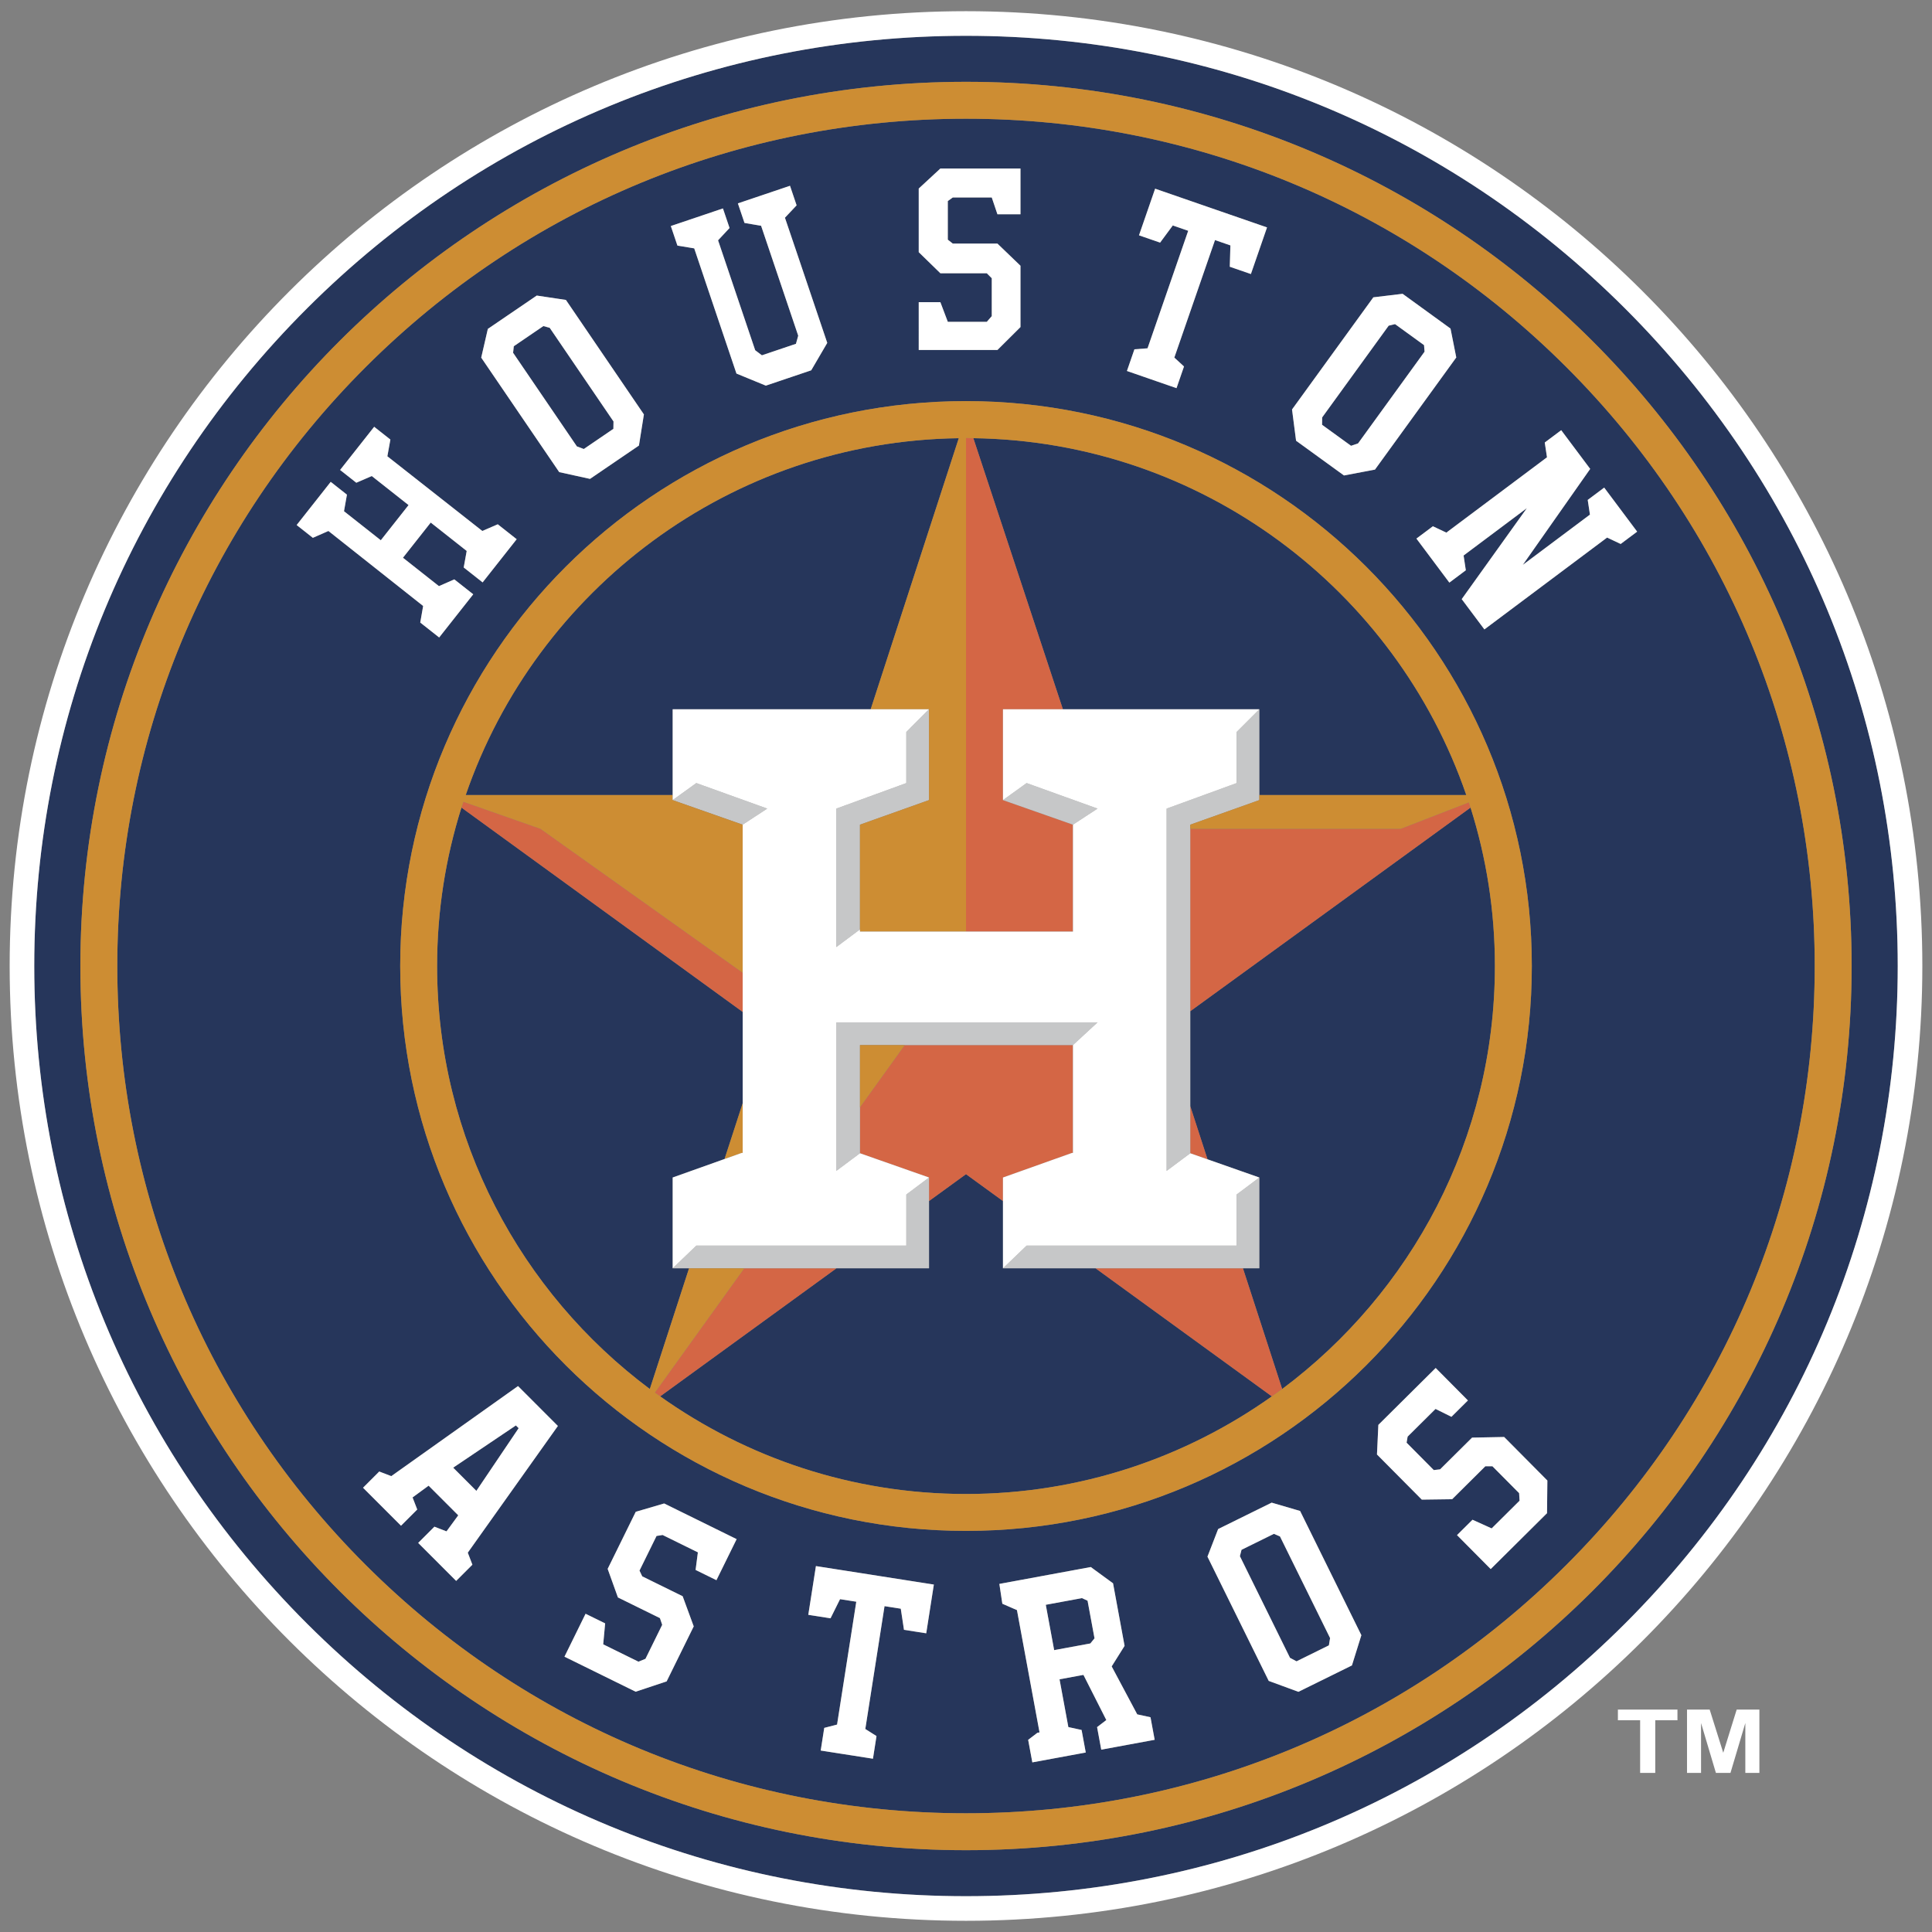
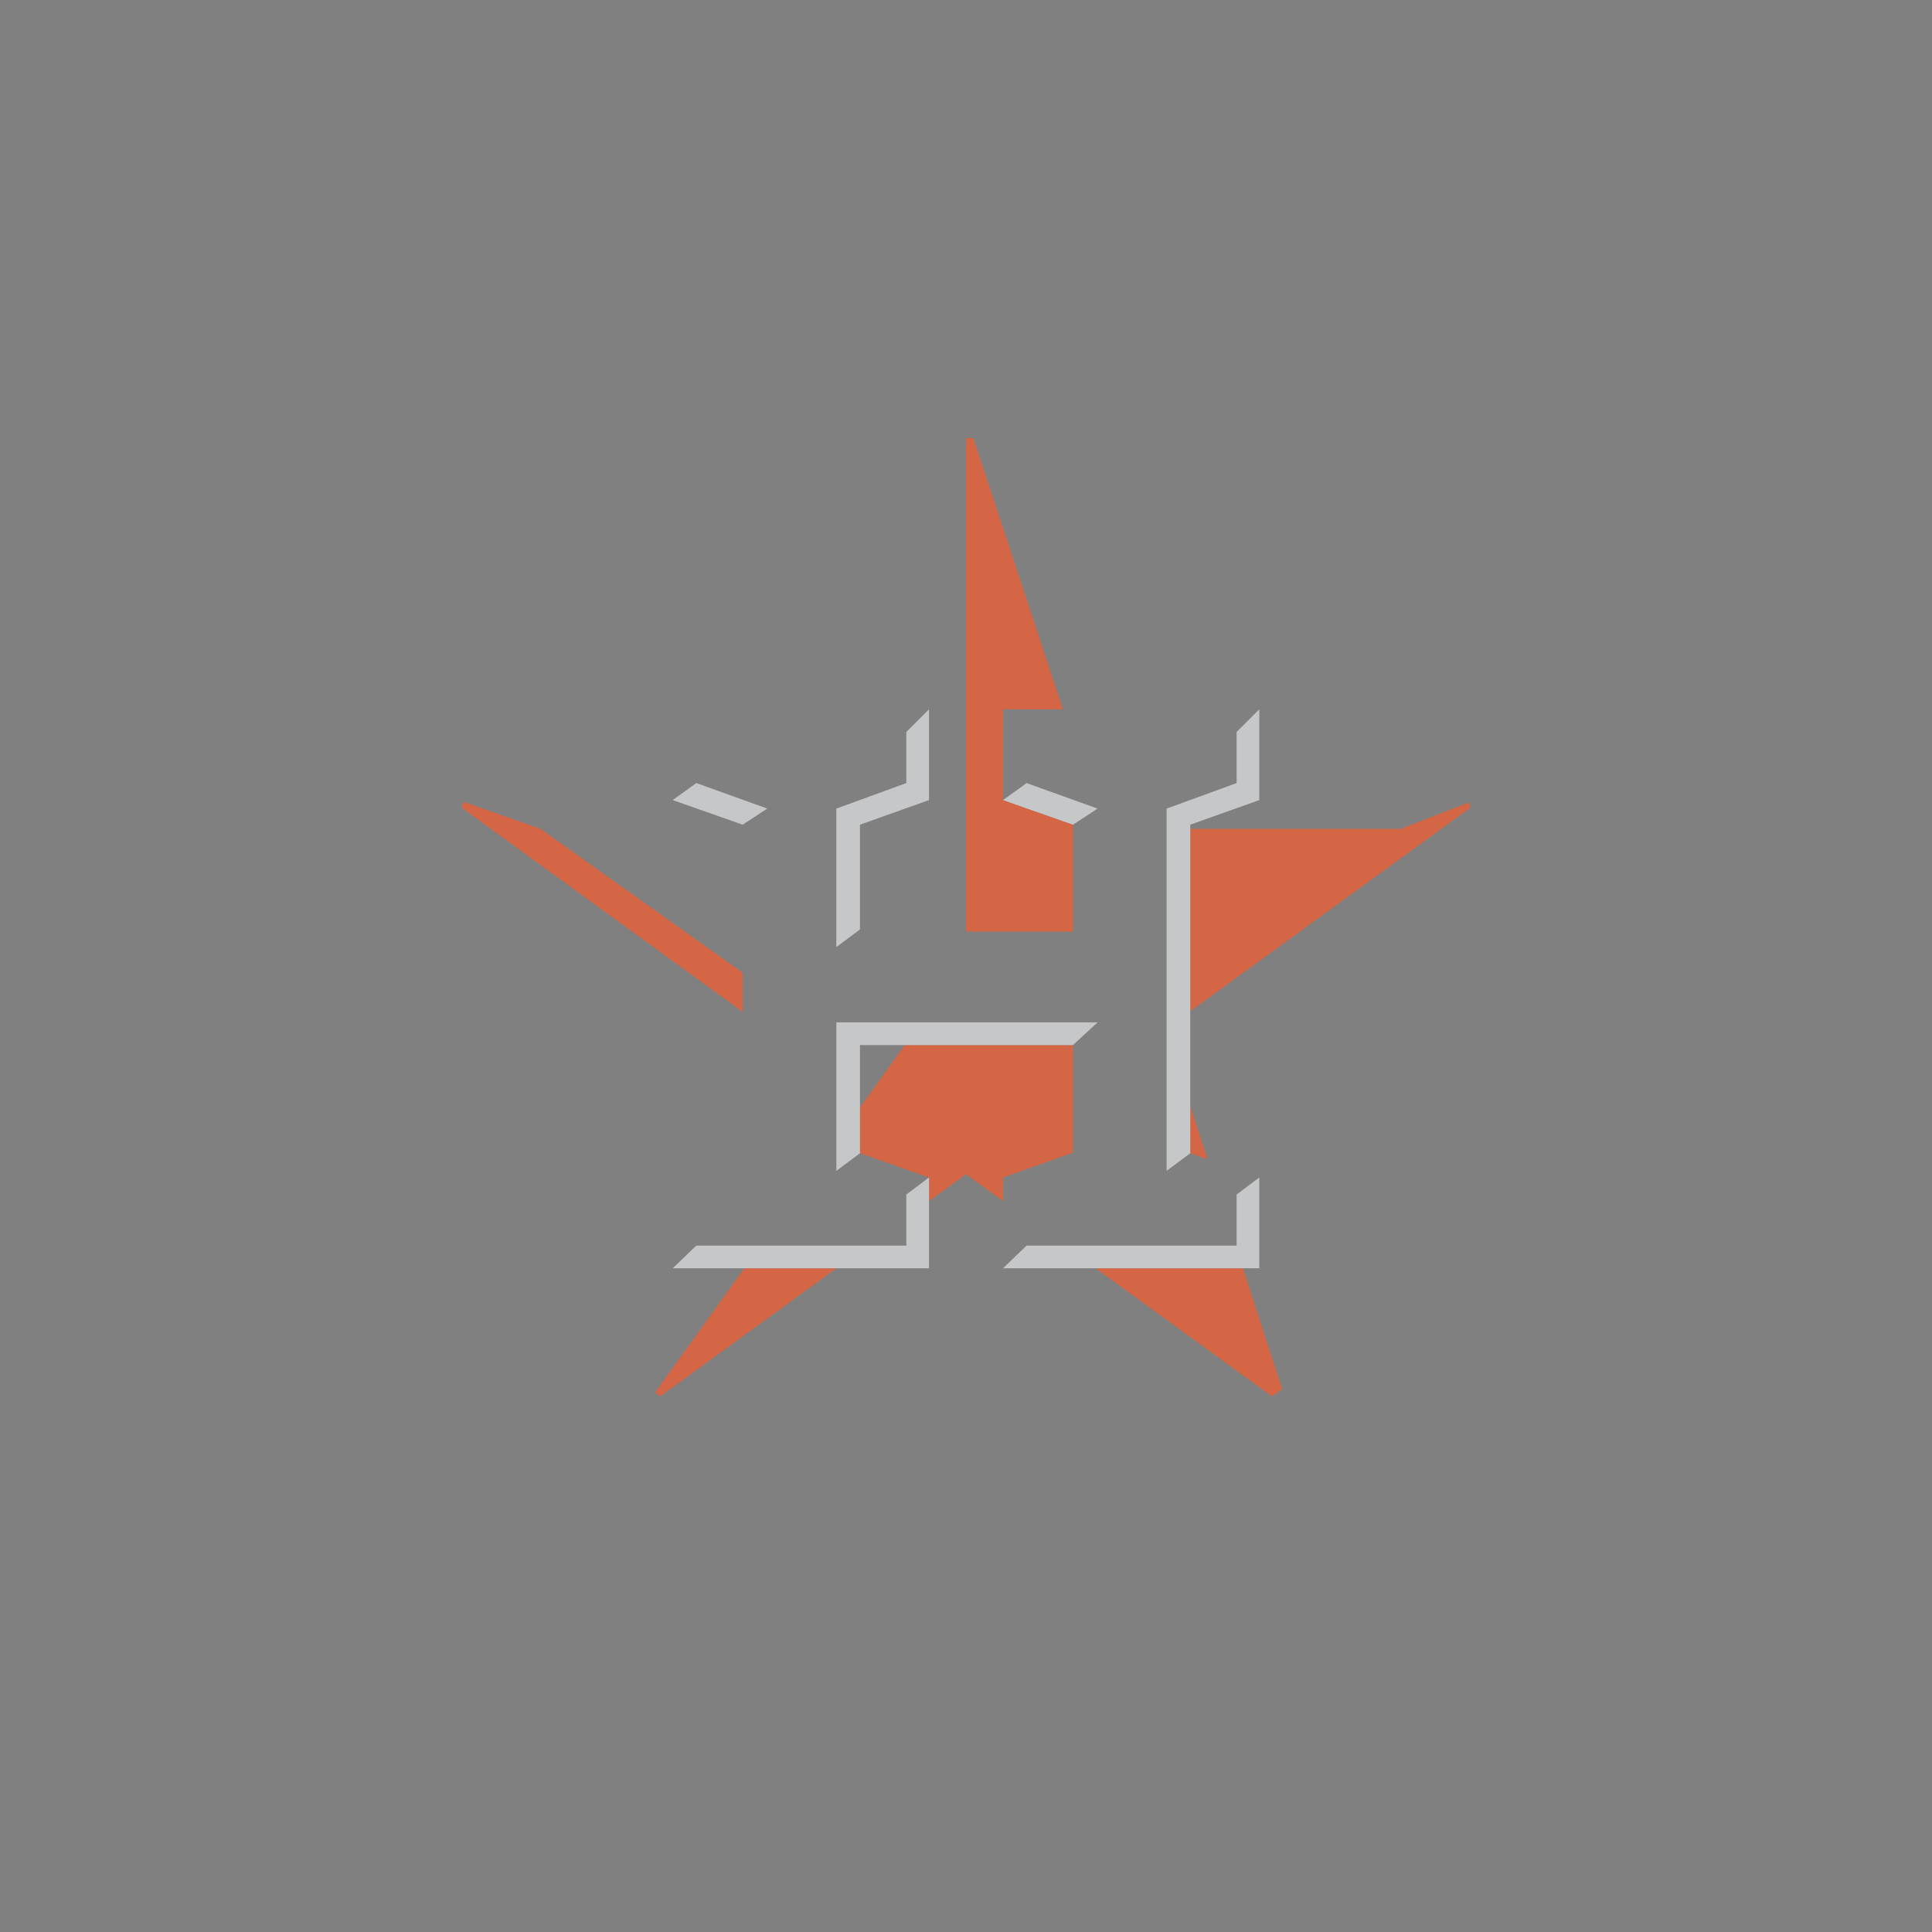
<svg xmlns="http://www.w3.org/2000/svg" version="1.1" id="Layer_1" x="0px" y="0px" width="200px" height="200px" viewBox="0 0 200 200" style="enable-background:new 0 0 200 200;" xml:space="preserve">
  <rect x="0" y="0" width="200" height="200" fill="#808080" stroke="none" />
-   <path id="color5" style="fill:#26365B;" d="M113.414,131.294l18.247,13.258c-8.947,6.354-19.869,10.106-31.66,10.106  s-22.715-3.753-31.661-10.106l18.248-13.258h9.584v-6.964l3.829-2.781l0.994,0.724l2.833,2.058v6.964H113.414z M131.874,158.782  l-1.128,0.557l-1.096,0.54l-1.128,0.556l-0.169,0.661l5.186,10.52l0.675,0.365l1.128-0.557l1.096-0.54l1.128-0.557l0.122-0.757  l-5.187-10.52L131.874,158.782z M112.006,165.436l-3.748,0.691l0.867,4.693l3.747-0.691l0.431-0.531l-0.72-3.894L112.006,165.436z   M69.636,73.423h20.498l9.118-28.062c-23.661,0.319-43.736,15.69-51.043,36.944h21.427V73.423z M69.636,131.294v-9.4l5.37-1.913  l1.876-5.772v-9.455L47.769,83.601C46.133,88.78,45.248,94.289,45.248,100c0,17.898,8.663,33.814,22.022,43.791l4.061-12.497H69.636  z M130.364,73.423v8.881h21.427c-7.305-21.25-27.373-36.62-51.03-36.944l9.269,28.062H130.364z M152.231,83.601l-29.015,21.08v9.831  l1.786,5.498l5.361,1.884v9.4h-1.694l4.061,12.498c13.359-9.977,22.022-25.894,22.022-43.792  C154.752,94.289,153.867,88.78,152.231,83.601z M60.436,46.481l1.03-0.702l1.001-0.682l1.031-0.703l0.012-0.765l-6.604-9.694  l-0.655-0.18l-1.031,0.703l-1.001,0.682l-1.03,0.703l-0.073,0.676l6.604,9.693L60.436,46.481z M196.454,100  c0,25.721-10.032,49.901-28.249,68.089c-18.218,18.188-42.44,28.205-68.204,28.205c-25.765,0-49.986-10.017-68.204-28.205  C13.58,149.901,3.546,125.721,3.546,100s10.033-49.902,28.25-68.089C50.014,13.723,74.236,3.706,100,3.706  c25.765,0,49.986,10.017,68.204,28.205C186.421,50.098,196.454,74.279,196.454,100z M191.679,100  c0-50.551-41.047-91.531-91.679-91.531C49.368,8.469,8.322,49.449,8.322,100c0,50.552,41.046,91.531,91.679,91.531  C150.632,191.531,191.679,150.552,191.679,100z M46.913,151.932l2.401,2.402l4.376-6.489l-0.285-0.285L46.913,151.932z M187.859,100  c0,23.428-9.138,45.452-25.732,62.019c-16.595,16.568-38.659,25.692-62.127,25.692c-23.47,0-45.533-9.124-62.128-25.692  C21.28,145.452,12.142,123.428,12.142,100c0-23.427,9.138-45.453,25.73-62.019C54.467,21.413,76.531,12.289,100,12.289  c23.468,0,45.532,9.124,62.127,25.692C178.721,54.547,187.859,76.573,187.859,100z M133.749,42.389l0.418,3.236l1.902,1.379  l1.157,0.839l1.901,1.378l3.207-0.607l8.417-11.609l-0.596-2.993l-1.902-1.379l-1.157-0.839l-1.901-1.379l-3.029,0.364  L133.749,42.389z M116.66,38.403l2.081,0.721l0.97,0.336l2.082,0.72l0.775-2.243l-1.001-0.921l4.211-12.165l1.594,0.552  l-0.064,2.209l2.185,0.755l1.67-4.826l-5.307-1.836l-0.97-0.336l-5.307-1.836l-1.67,4.826l2.185,0.756l1.313-1.777l1.596,0.552  l-4.209,12.165l-1.358,0.104L116.66,38.403z M95.107,36.231h8.147l2.385-2.374v-6.349l-2.385-2.294H98.63l-0.514-0.406v-3.996  l0.514-0.37h4.037l0.587,1.739h2.385v-4.737h-8.292l-2.24,2.073v6.585l2.24,2.183h4.807l0.514,0.518v3.921l-0.514,0.589h-4.037  l-0.77-2.035h-2.24V36.231z M69.444,23.399l0.684,2.025l1.738,0.287l1.051,3.119l-0.002,0l3.323,9.841l3.041,1.25l2.001-0.676  l0.696-0.235l2.002-0.676l1.659-2.838l-3.323-9.841h-0.001l-1.056-3.117l1.208-1.281l-0.684-2.025l-5.395,1.822l0.684,2.025  l1.719,0.293l1.053,3.118l0.315,0.934l2.474,7.327l-0.235,0.84l-1.413,0.477l-0.696,0.235l-1.414,0.478l-0.696-0.525l-2.475-7.327  l-0.314-0.933l-1.054-3.119l1.189-1.275l-0.685-2.025L69.444,23.399z M49.816,37.021l8.074,11.852l3.188,0.701l1.941-1.322  l1.183-0.806l1.941-1.322l0.514-3.222l-8.073-11.852l-3.018-0.453l-1.941,1.323l-1.183,0.805l-1.94,1.323L49.816,37.021z   M33.999,54.967l9.805,7.764l-0.301,1.716l1.958,1.545l3.527-4.47l-1.958-1.545l-1.592,0.7l-3.724-2.939l1.116-1.416l0.641-0.811  l1.116-1.415l3.725,2.939l-0.31,1.71l1.957,1.545l3.527-4.47l-1.957-1.545l-1.6,0.692l-9.83-7.731l0.314-1.733l-1.678-1.323  l-3.527,4.47l1.678,1.323l1.599-0.693l3.809,3.006l-1.116,1.415l-0.641,0.811l-1.116,1.416l-3.81-3.005l0.303-1.717l-1.678-1.324  l-3.527,4.47l1.677,1.324L33.999,54.967z M48.423,160.731l9.327-13.117l-1.756-1.757l-0.613-0.614l-1.757-1.757l-13.12,9.323  l-1.245-0.478l-1.679,1.679l3.932,3.933l1.679-1.679l-0.483-1.252l1.661-1.215l1.228,1.227l0.613,0.614l1.227,1.227l-1.216,1.662  l-1.252-0.484l-1.68,1.678l3.932,3.934l1.68-1.678L48.423,160.731z M76.256,159.331l-7.502-3.692l-2.94,0.862l-2.907,5.909  l1.061,2.956l4.349,2.14l0.235,0.694l-1.731,3.519l-0.724,0.299l-3.652-1.797l0.201-2.169l-2.025-0.996l-2.186,4.442l7.37,3.627  l3.206-1.067l2.804-5.696l-1.145-3.12l-4.184-2.059l-0.284-0.595l1.764-3.585l0.628-0.102l3.652,1.797l-0.237,1.821l2.157,1.061  L76.256,159.331z M96.671,164.033l-5.593-0.876l-1.023-0.16l-5.592-0.874l-0.79,5.045l2.303,0.36l0.984-1.98l1.681,0.263  l-1.989,12.718l-1.327,0.343l-0.367,2.345l2.194,0.344l1.023,0.159l2.192,0.344l0.367-2.346l-1.158-0.731l1.989-12.717l1.682,0.263  l0.332,2.187l2.303,0.36L96.671,164.033z M119.531,180.104l-0.432-2.335l-1.373-0.299l-2.645-4.964l1.335-2.127l-1.194-6.477  l-2.305-1.683l-9.463,1.747l0.308,2.052l1.513,0.66l2.337,12.659l-0.22,0.04l-0.957,0.73l0.432,2.334l5.531-1.021l-0.432-2.334  l-1.37-0.299l-0.913-4.946l2.475-0.457l2.368,4.676l-0.957,0.729l0.432,2.335L119.531,180.104z M140.927,169.276l-6.342-12.862  l-2.941-0.86l-2.124,1.047l-1.294,0.638l-2.124,1.048l-1.106,2.857l6.342,12.862l3.073,1.13l2.123-1.047l1.296-0.638l2.122-1.047  L140.927,169.276z M158.573,100c0-32.296-26.225-58.478-58.572-58.478c-32.349,0-58.572,26.182-58.572,58.478  c0,32.297,26.224,58.477,58.572,58.477C132.348,158.477,158.573,132.297,158.573,100z M160.183,153.264l-4.473-4.507l-3.322,0.066  l-3.31,3.283l-0.655,0.077l-2.814-2.836l0.107-0.628l2.889-2.867l1.646,0.817l1.706-1.694l-3.337-3.361l-5.934,5.89l-0.143,3.063  l4.64,4.674l3.141-0.042l3.439-3.413l0.732,0.002l2.763,2.784l0.046,0.782l-2.889,2.867l-1.983-0.896l-1.603,1.591l3.488,3.514  l5.83-5.787L160.183,153.264z M167.772,56.312l1.705-1.275l-3.412-4.559l-1.705,1.276l0.23,1.52l-6.952,5.204l6.977-9.936  l-2.999-4.007l-1.704,1.275l0.23,1.521l0.005,0.007l-10.422,7.8l-1.393-0.658l-1.705,1.276l0.817,1.091l1.776,2.374l0.817,1.092  l1.704-1.276l-0.229-1.519l-0.006-0.008l6.557-4.908l-6.747,9.421l0.569,0.76l1.414,1.889l0.364,0.487l12.703-9.509L167.772,56.312z   M138.85,45.418l1.01,0.732l0.725-0.247l6.886-9.496l-0.054-0.678l-1.01-0.732l-0.981-0.711l-1.01-0.732l-0.66,0.161l-6.885,9.496  l-0.01,0.765l1.01,0.732L138.85,45.418z" />
  <path id="color4" style="fill:#D46645;" d="M128.669,131.294l4.061,12.498c-0.351,0.261-0.713,0.506-1.069,0.76l-18.247-13.258  H128.669z M67.794,144.164c0.181,0.132,0.363,0.258,0.545,0.388l18.248-13.258h-9.541L67.794,144.164z M123.216,114.512v4.871  l1.786,0.627L123.216,114.512z M89.024,114.633v4.75l7.147,2.511v2.437l3.829-2.781l0.994,0.724l2.833,2.058v-2.437l7.149-2.546  h0.097v-11.162H93.659L89.024,114.633z M152.049,83.067l-7.05,2.734h-21.783v18.879l29.015-21.08  C152.175,83.421,152.108,83.246,152.049,83.067z M103.828,73.423h6.201l-9.269-28.062c-0.254-0.003-0.505-0.019-0.76-0.019v51.093  h11.073V85.37l-7.246-2.545V73.423z M76.882,100.699L55.95,85.801l-7.978-2.799c-0.065,0.201-0.14,0.397-0.203,0.599l29.113,21.152  V100.699z" />
  <path id="color3" style="fill:#C6C7C8;" d="M128.013,123.656l2.351-1.763v9.4h-1.694h-15.256h-9.586l2.448-2.35h3.902h17.727h0.108  V123.656z M128.013,75.774v5.288l-3.405,1.243l-3.84,1.4v2.096v20.659v0.518v14.23l2.448-1.825v-4.871v-9.831V85.801V85.37  l7.148-2.545v-0.52v-8.881L128.013,75.774z M113.459,83.81l0.161-0.104l-0.222-0.079l-7.123-2.564l-2.448,1.763l7.246,2.545  L113.459,83.81z M79.427,83.705l-3.891-1.4l-3.453-1.243l-1.726,1.243l-0.722,0.52l7.246,2.545L79.427,83.705z M89.024,85.37  l7.147-2.545v-9.401l-2.35,2.351v5.288l-7.245,2.644v14.334l2.447-1.826V85.37z M93.822,126.038v2.905h-4H78.736h-6.642h-0.011  l-2.447,2.35h1.694h5.716h9.541h9.584v-6.964v-2.437l-2.35,1.763V126.038z M89.024,114.633v-6.447h4.635h17.415l2.547-2.352H95.348  h-8.771v12.203v3.171l2.447-1.825V114.633z" />
-   <path id="color2" style="fill:#CD8D33;" d="M75.006,119.98l1.876-5.772v5.14h-0.099L75.006,119.98z M89.024,114.633l4.635-6.447  h-4.635V114.633z M158.573,100c0,32.297-26.225,58.477-58.572,58.477c-32.349,0-58.572-26.181-58.572-58.477  c0-32.296,26.224-58.478,58.572-58.478C132.348,41.522,158.573,67.704,158.573,100z M123.216,85.801V85.37l7.148-2.545v-0.52h21.427  c-7.305-21.25-27.373-36.62-51.03-36.944c-0.254-0.003-0.505-0.019-0.76-0.019v51.093H89.024v-0.222V85.37l7.147-2.545v-9.401  h-6.037l9.118-28.062c-23.661,0.319-43.736,15.69-51.043,36.944h21.427v0.52l7.246,2.545v15.329L55.95,85.801l-7.978-2.799  c-0.065,0.201-0.14,0.397-0.203,0.599C46.133,88.78,45.248,94.289,45.248,100c0,17.898,8.663,33.814,22.022,43.791l4.061-12.497  h5.716l-9.252,12.87c0.181,0.132,0.363,0.258,0.545,0.388c8.946,6.354,19.87,10.106,31.661,10.106s22.713-3.753,31.66-10.106  c0.356-0.254,0.719-0.499,1.069-0.76c13.359-9.977,22.022-25.894,22.022-43.792c0-5.711-0.886-11.22-2.521-16.399  c-0.056-0.18-0.123-0.355-0.182-0.534l-7.05,2.734H123.216z M191.679,100c0,50.552-41.047,91.531-91.679,91.531  c-50.633,0-91.679-40.979-91.679-91.531C8.322,49.449,49.368,8.469,100,8.469C150.632,8.469,191.679,49.449,191.679,100z   M187.859,100c0-23.427-9.138-45.453-25.732-62.019C145.533,21.413,123.468,12.289,100,12.289c-23.47,0-45.533,9.124-62.128,25.692  C21.28,54.547,12.142,76.573,12.142,100c0,23.428,9.138,45.452,25.73,62.019c16.595,16.568,38.658,25.692,62.128,25.692  c23.468,0,45.532-9.124,62.127-25.692C178.721,145.452,187.859,123.428,187.859,100z" />
-   <path id="color1" style="fill:#FFFFFF;" d="M199,100c0-54.588-44.324-98.841-99-98.841C45.324,1.159,1,45.412,1,100  c0,54.588,44.323,98.841,99,98.841C154.676,198.841,199,154.588,199,100z M100,196.294c-25.765,0-49.986-10.017-68.204-28.205  C13.58,149.901,3.546,125.721,3.546,100s10.033-49.902,28.25-68.089C50.014,13.723,74.236,3.706,100,3.706  c25.765,0,49.986,10.017,68.204,28.205c18.217,18.187,28.249,42.368,28.249,68.089s-10.032,49.901-28.249,68.089  C149.987,186.277,125.764,196.294,100,196.294z M113.621,105.834H95.348h-8.771v12.203v3.171l2.447-1.825l7.147,2.511l-2.35,1.763  v2.382v2.905h-4H78.736h-6.642h-0.011l-2.447,2.35v-9.4l5.37-1.913l1.777-0.633h0.099v-5.14v-9.455v-4.054V85.37l2.545-1.665  l-3.891-1.4l-3.453-1.243l-1.726,1.243l-0.722,0.52v-0.52v-8.881h20.498h6.037l-2.35,2.351v5.288l-7.245,2.644v14.334l2.447-1.826  v0.222H100h11.073V85.37l2.386-1.56l0.161-0.104l-0.222-0.079l-7.123-2.564l-2.448,1.763v-9.401h6.201h20.335l-2.351,2.351v5.288  l-3.405,1.243l-3.84,1.4v2.096v20.659v0.518v14.23l2.448-1.825l1.786,0.627l5.361,1.884l-2.351,1.763v5.287h-0.108h-17.727h-3.902  l-2.448,2.35v-6.964v-2.437l7.149-2.546h0.097v-11.162L113.621,105.834z M167.484,176.974h6.166v1.108h-2.298v5.446h-1.566v-5.446  h-2.302V176.974z M179.782,176.974h2.35v6.555h-1.456v-5.16l-1.538,5.16h-1.508l-1.537-5.16v5.16h-1.454v-6.555h2.346l1.406,4.47  L179.782,176.974z M55.995,145.857l-0.613-0.614l-1.757-1.757l-13.12,9.323l-1.245-0.478l-1.679,1.679l3.932,3.933l1.679-1.679  l-0.483-1.252l1.661-1.215l1.228,1.227l0.613,0.614l1.227,1.227l-1.216,1.662l-1.252-0.484l-1.68,1.678l3.932,3.934l1.68-1.678  l-0.477-1.245l9.327-13.117L55.995,145.857z M49.314,154.334l-2.401-2.402l6.492-4.372l0.285,0.285L49.314,154.334z M68.754,155.639  l7.502,3.692l-2.092,4.249l-2.157-1.061l0.237-1.821l-3.652-1.797l-0.628,0.102l-1.764,3.585l0.284,0.595l4.184,2.059l1.145,3.12  l-2.804,5.696l-3.206,1.067l-7.37-3.627l2.186-4.442l2.025,0.996l-0.201,2.169l3.652,1.797l0.724-0.299l1.731-3.519l-0.235-0.694  l-4.349-2.14l-1.061-2.956l2.907-5.909L68.754,155.639z M155.71,148.757l4.473,4.507l-0.035,3.378l-5.83,5.787l-3.488-3.514  l1.603-1.591l1.983,0.896l2.889-2.867l-0.046-0.782l-2.763-2.784l-0.732-0.002l-3.439,3.413l-3.141,0.042l-4.64-4.674l0.143-3.063  l5.934-5.89l3.337,3.361l-1.706,1.694l-1.646-0.817l-2.889,2.867l-0.107,0.628l2.814,2.836l0.655-0.077l3.31-3.283L155.71,148.757z   M91.079,163.157l5.593,0.876l-0.789,5.045l-2.303-0.36l-0.332-2.187l-1.682-0.263l-1.989,12.717l1.158,0.731l-0.367,2.346  l-2.192-0.344l-1.023-0.159l-2.194-0.344l0.367-2.345l1.327-0.343l1.989-12.718l-1.681-0.263l-0.984,1.98l-2.303-0.36l0.79-5.045  l5.592,0.874L91.079,163.157z M117.726,177.47l-2.645-4.964l1.335-2.127l-1.194-6.477l-2.305-1.683l-9.463,1.747l0.308,2.052  l1.513,0.66l2.337,12.659l-0.22,0.04l-0.957,0.73l0.432,2.334l5.531-1.021l-0.432-2.334l-1.37-0.299l-0.913-4.946l2.475-0.457  l2.368,4.676l-0.957,0.729l0.432,2.335l5.53-1.021l-0.432-2.335L117.726,177.47z M112.873,170.13l-3.747,0.691l-0.867-4.693  l3.748-0.691l0.577,0.269l0.72,3.894L112.873,170.13z M131.644,155.554l-2.124,1.047l-1.294,0.638l-2.124,1.048l-1.106,2.857  l6.342,12.862l3.073,1.13l2.123-1.047l1.296-0.638l2.122-1.047l0.976-3.128l-6.342-12.862L131.644,155.554z M137.567,170.327  l-1.128,0.557l-1.096,0.54l-1.128,0.557l-0.675-0.365l-5.186-10.52l0.169-0.661l1.128-0.556l1.096-0.54l1.128-0.557l0.628,0.269  l5.187,10.52L137.567,170.327z M103.254,36.231h-8.147V31.28h2.24l0.77,2.035h4.037l0.514-0.589v-3.921l-0.514-0.518h-4.807  l-2.24-2.183v-6.585l2.24-2.073h8.292v4.737h-2.385l-0.587-1.739H98.63l-0.514,0.37v3.996l0.514,0.406h4.624l2.385,2.294v6.349  L103.254,36.231z M118.741,39.124l-2.081-0.721l0.775-2.243l1.358-0.104l4.209-12.165l-1.596-0.552l-1.313,1.777l-2.185-0.756  l1.67-4.826l5.307,1.836l0.97,0.336l5.307,1.836l-1.67,4.826l-2.185-0.755l0.064-2.209l-1.594-0.552l-4.211,12.165l1.001,0.921  l-0.775,2.243l-2.082-0.72L118.741,39.124z M150.157,34.012l-1.902-1.379l-1.157-0.839l-1.901-1.379l-3.029,0.364l-8.417,11.609  l0.418,3.236l1.902,1.379l1.157,0.839l1.901,1.378l3.207-0.607l8.417-11.609L150.157,34.012z M140.585,45.902l-0.725,0.247  l-1.01-0.732l-0.98-0.711l-1.01-0.732l0.01-0.765l6.885-9.496l0.66-0.161l1.01,0.732l0.981,0.711l1.01,0.732l0.054,0.678  L140.585,45.902z M63.018,48.251l1.183-0.806l1.941-1.322l0.514-3.222l-8.073-11.852l-3.018-0.453l-1.941,1.323l-1.183,0.805  l-1.94,1.323l-0.685,2.974l8.074,11.852l3.188,0.701L63.018,48.251z M59.719,46.212l-6.604-9.693l0.073-0.676l1.03-0.703  l1.001-0.682l1.031-0.703l0.655,0.18l6.604,9.694l-0.012,0.765l-1.031,0.703l-1.001,0.682l-1.03,0.702L59.719,46.212z   M43.803,62.731l-9.805-7.764l-1.612,0.709l-1.677-1.324l3.527-4.47l1.678,1.324l-0.303,1.717l3.81,3.005l1.116-1.416l0.641-0.811  l1.116-1.415l-3.809-3.006l-1.599,0.693l-1.678-1.323l3.527-4.47l1.678,1.323L40.1,47.235l9.83,7.731l1.6-0.692l1.957,1.545  l-3.527,4.47l-1.957-1.545l0.31-1.71l-3.725-2.939l-1.116,1.415l-0.641,0.811l-1.116,1.416l3.724,2.939l1.592-0.7l1.958,1.545  l-3.527,4.47l-1.958-1.545L43.803,62.731z M70.127,25.424l-0.684-2.025l5.395-1.822l0.685,2.025l-1.189,1.275l1.054,3.119  l0.314,0.933l2.475,7.327l0.696,0.525l1.414-0.478l0.696-0.235l1.413-0.477l0.235-0.84l-2.474-7.327l-0.315-0.934l-1.053-3.118  l-1.719-0.293l-0.684-2.025l5.395-1.822l0.684,2.025l-1.208,1.281l1.056,3.117h0.001l3.323,9.841l-1.659,2.838l-2.002,0.676  l-0.696,0.235l-2.001,0.676l-3.041-1.25l-3.323-9.841l0.002,0l-1.051-3.119L70.127,25.424z M169.477,55.036l-1.705,1.275  l-1.405-0.663l-12.703,9.509l-0.364-0.487l-1.414-1.889l-0.569-0.76l6.747-9.421l-6.557,4.908l0.006,0.008l0.229,1.519l-1.704,1.276  l-0.817-1.092l-1.776-2.374l-0.817-1.091l1.705-1.276l1.393,0.658l10.422-7.8l-0.005-0.007l-0.23-1.521l1.704-1.275l2.999,4.007  l-6.977,9.936l6.952-5.204l-0.23-1.52l1.705-1.276L169.477,55.036z" />
</svg>